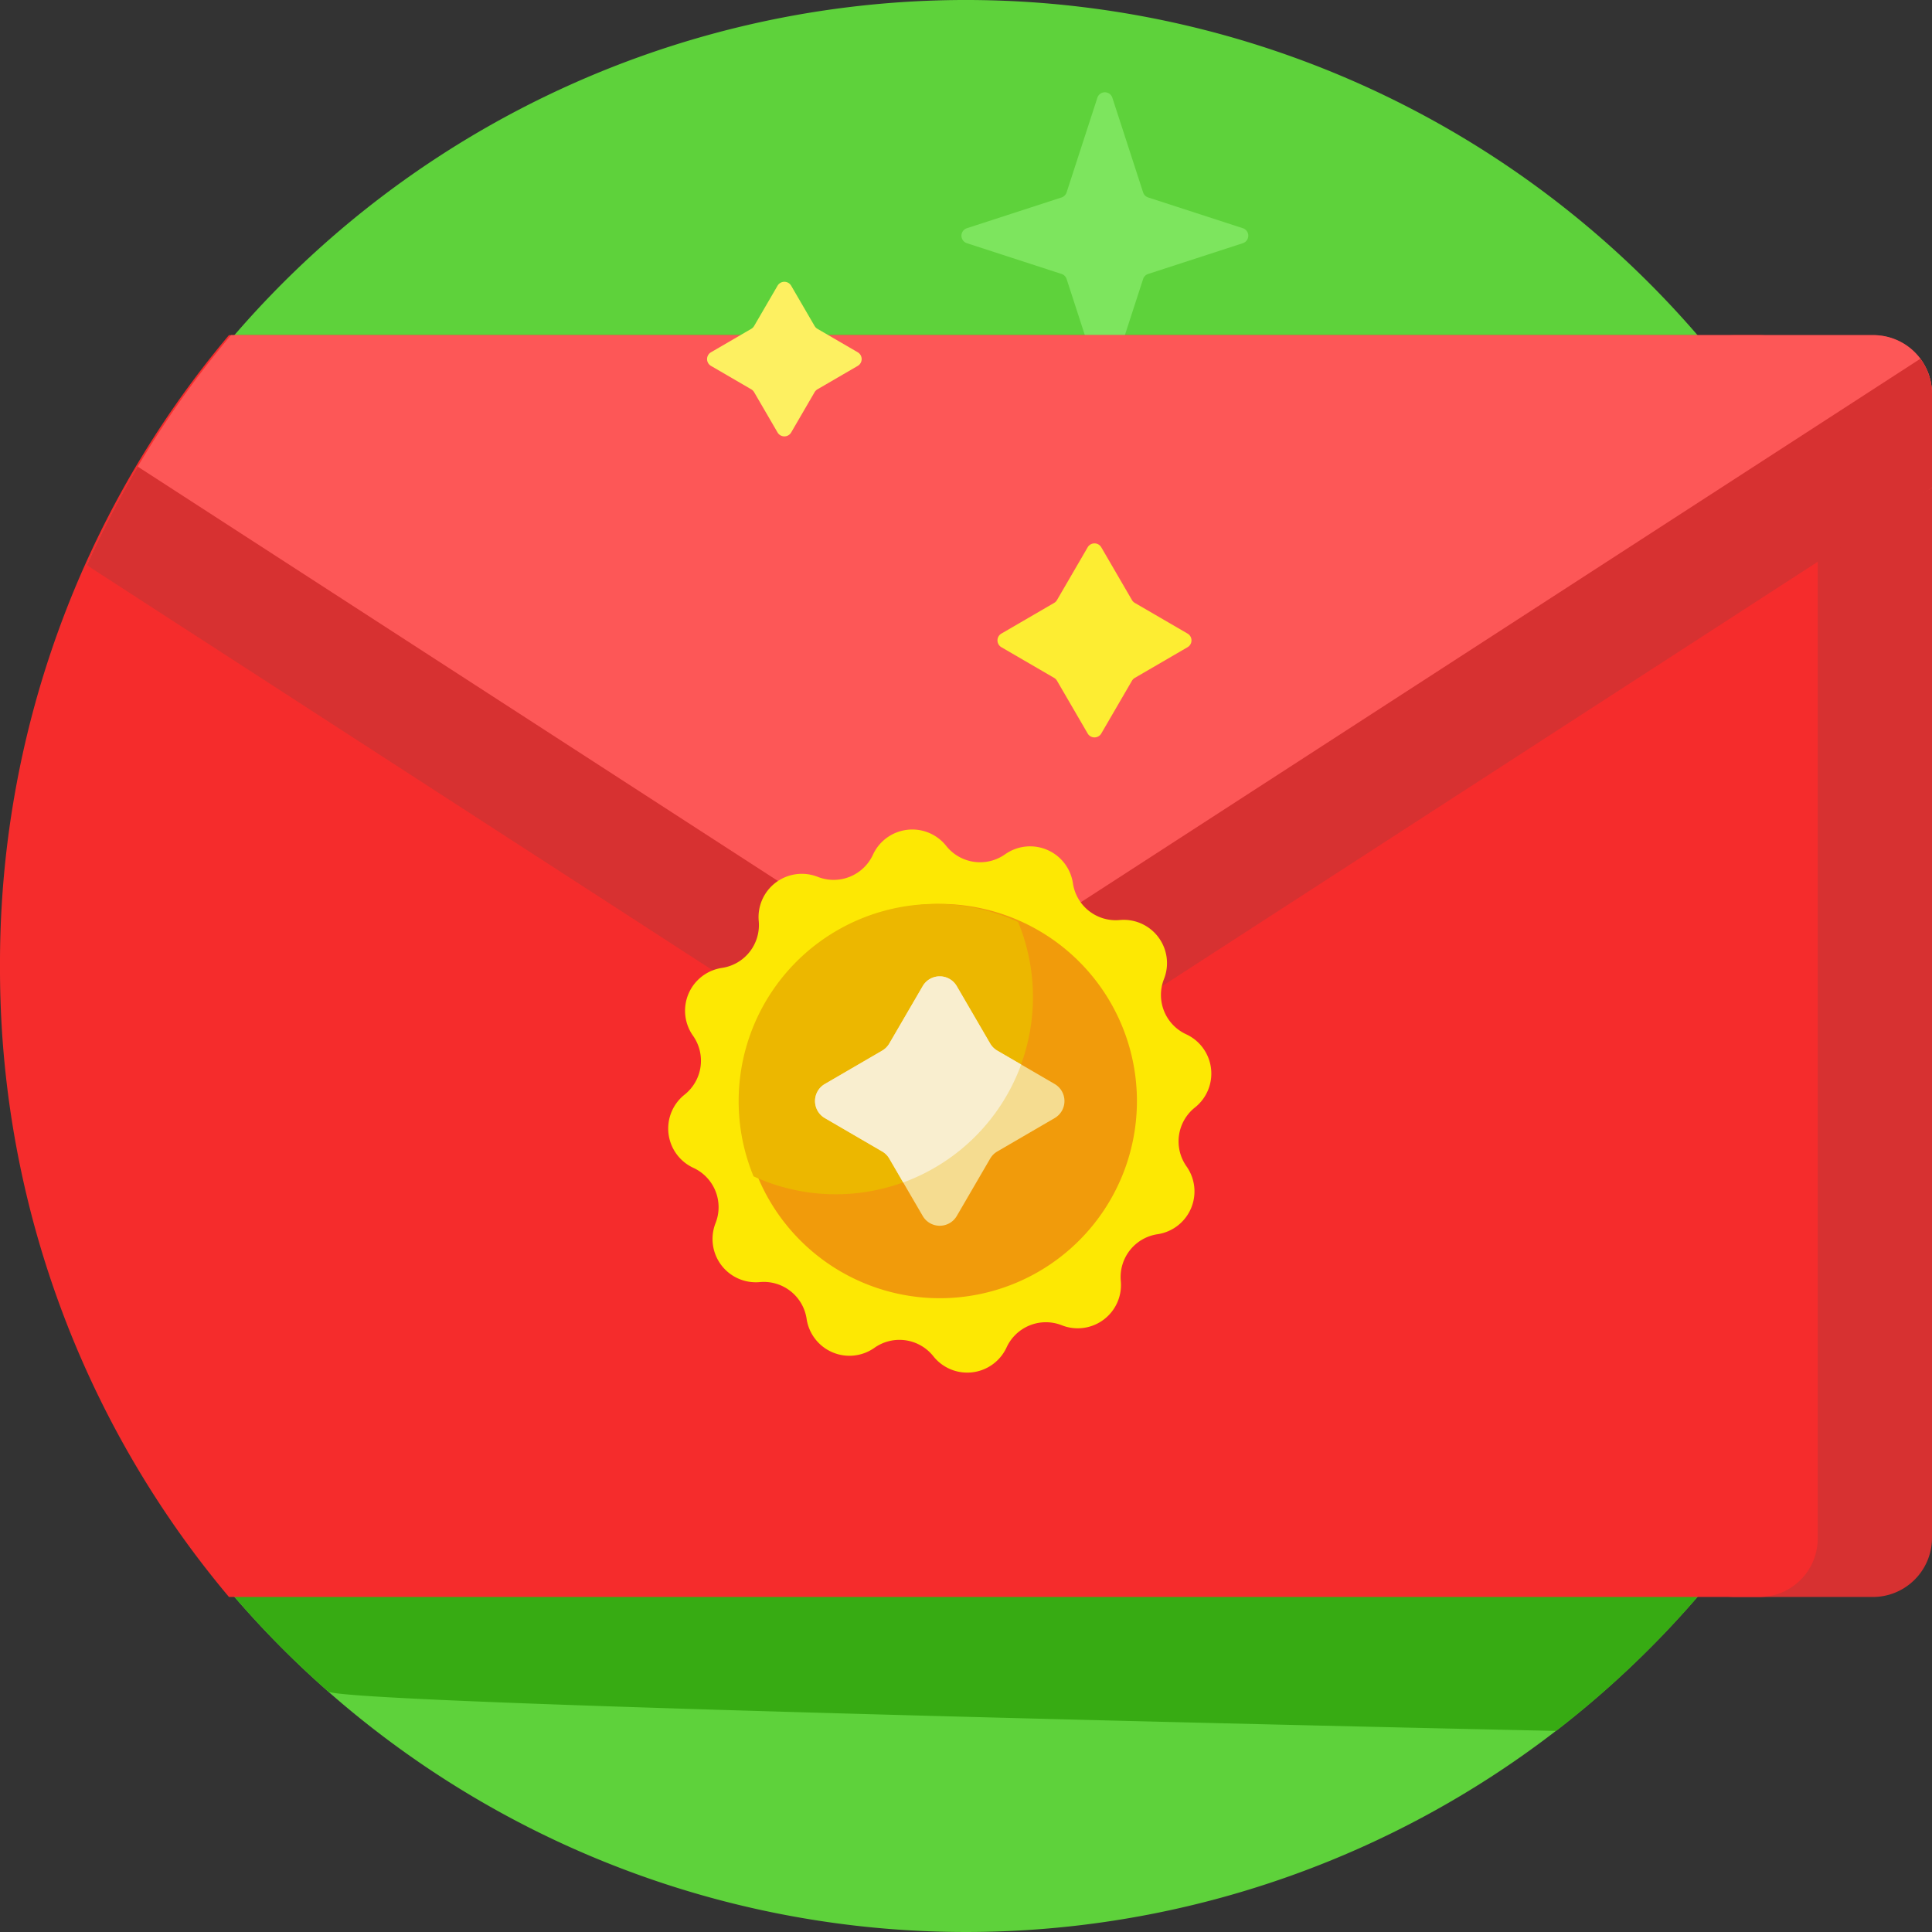
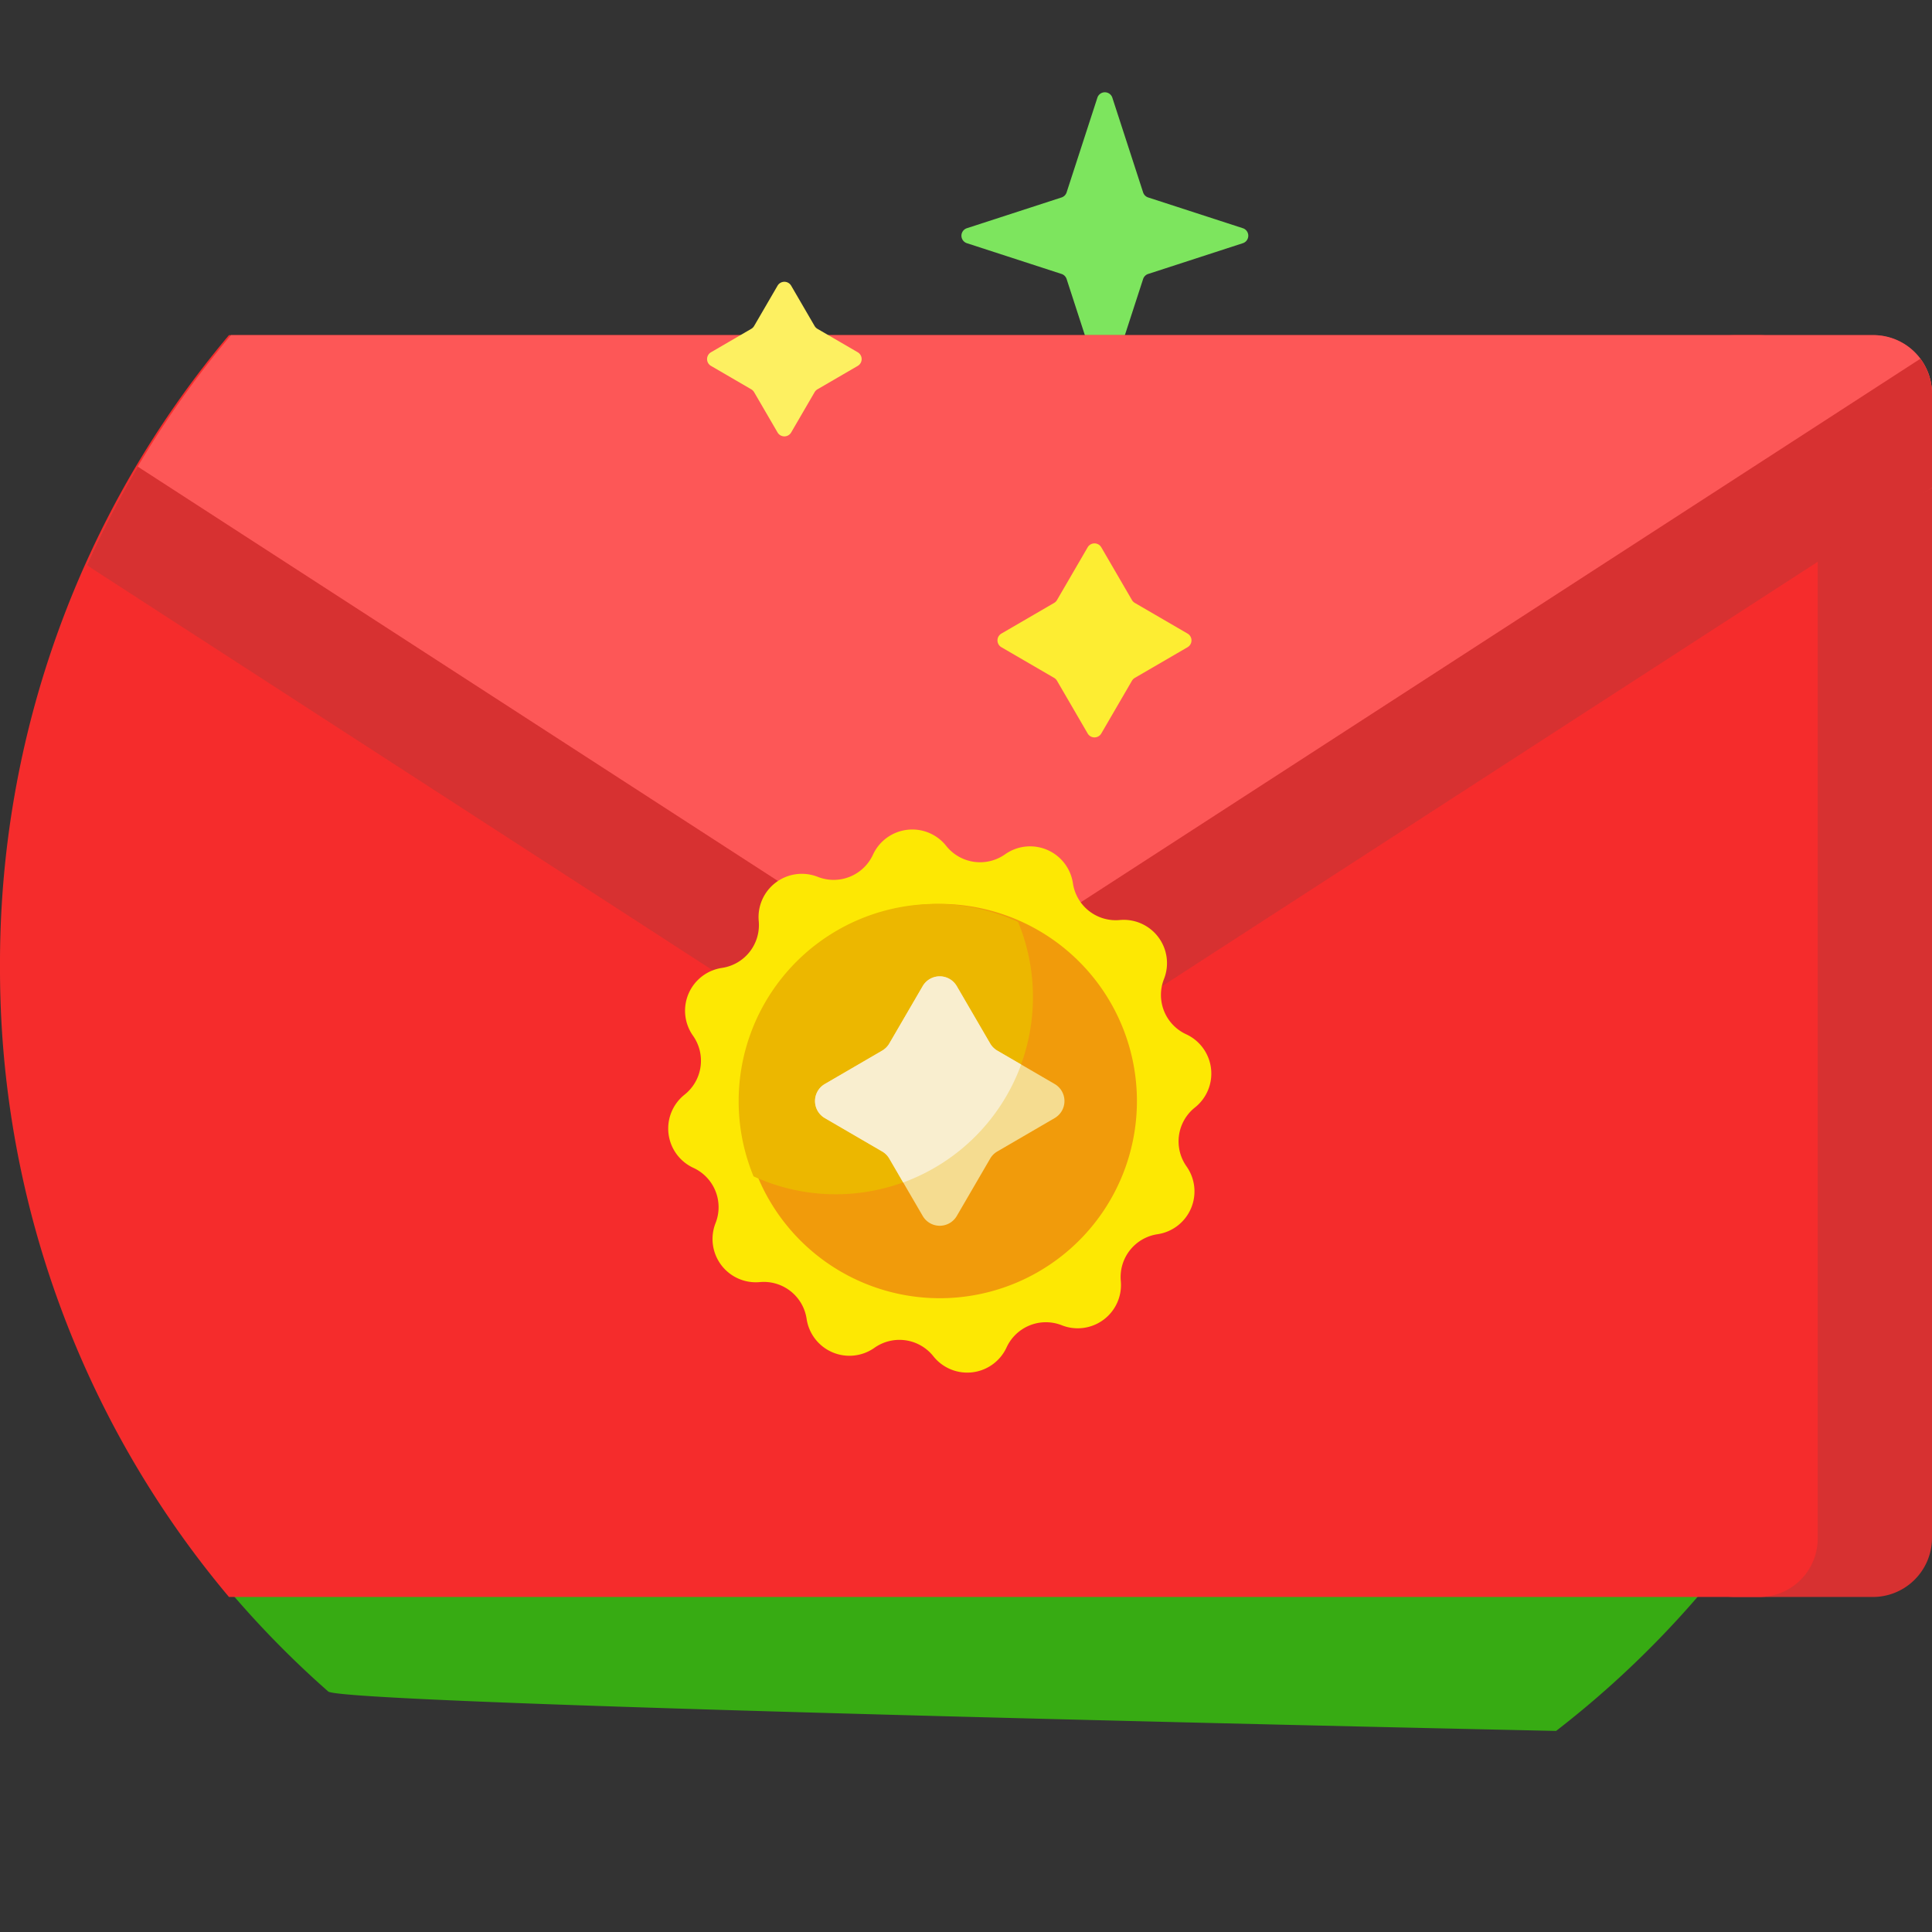
<svg xmlns="http://www.w3.org/2000/svg" id="envelope_1_" data-name="envelope (1)" width="64" height="64" viewBox="0 0 64 64">
  <rect x="0" y="0" width="64" height="64" fill="#333333" stroke="none" />
-   <path id="Path_7015" data-name="Path 7015" d="M11,57.86A32,32,0,1,0,11,17.14,31.869,31.869,0,0,1,18.311,37.5,31.87,31.87,0,0,1,11,57.86Z" transform="translate(-3.689 -5.5)" fill="#5ED23B" />
  <path id="Path_7016" data-name="Path 7016" d="M108.345,394.5H58.967q-.578.794-1.2,1.552a32.2,32.2,0,0,0,3.559,3.673c.514.452,40.675,1.306,40.675,1.306A32.193,32.193,0,0,0,108.345,394.5Z" transform="translate(-50.453 -343.692)" fill="#37ab13" />
  <path id="Path_7017" data-name="Path 7017" d="M187.954,35.153l1.017,3.13a.261.261,0,0,0,.5,0l1.017-3.13a.261.261,0,0,1,.168-.168l3.13-1.017a.261.261,0,0,0,0-.5l-3.13-1.017a.261.261,0,0,1-.168-.168l-1.017-3.13a.261.261,0,0,0-.5,0l-1.017,3.13a.261.261,0,0,1-.168.168l-3.13,1.017a.261.261,0,0,0,0,.5l3.13,1.017a.261.261,0,0,1,.168.168Z" transform="translate(-152.621 -25.91)" fill="#7de55e" />
  <path id="Path_7018" data-name="Path 7018" d="M1.959,132.3H6.531a1.959,1.959,0,0,0,1.959-1.959V92.459A1.959,1.959,0,0,0,6.531,90.5H1.959A1.959,1.959,0,0,0,0,92.459v37.878A1.959,1.959,0,0,0,1.959,132.3Z" transform="translate(55.51 -79.398)" fill="#d73131" />
  <path id="Path_7019" data-name="Path 7019" d="M29,111.4a32.324,32.324,0,0,0,7.585,20.9H87.3a1.937,1.937,0,0,0,1.914-1.959V92.459A1.937,1.937,0,0,0,87.3,90.5H36.584A32.324,32.324,0,0,0,29,111.4Z" transform="translate(-29 -79.398)" fill="#f52c2c" />
  <path id="Path_7020" data-name="Path 7020" d="M0,98.12l28.583,15.753L61.124,95.558v-3.1A1.937,1.937,0,0,0,59.209,90.5H4.777A32.13,32.13,0,0,0,0,98.12Z" transform="translate(2.876 -79.398)" fill="#fd5757" />
  <path id="Path_7021" data-name="Path 7021" d="M0,103.331l28.583,18.5,32.541-21.064v-3.1a1.981,1.981,0,0,0-.383-1.176l-32.285,20.9L1.687,100.065A32.15,32.15,0,0,0,0,103.331Z" transform="translate(2.876 -84.608)" fill="#d73131" />
  <path id="Path_7022" data-name="Path 7022" d="M189.164,230.87a1.434,1.434,0,0,1,1.55,1.217,1.434,1.434,0,0,0,2.247.96,1.434,1.434,0,0,1,1.951.279,1.434,1.434,0,0,0,2.426-.292,1.434,1.434,0,0,1,1.829-.734,1.434,1.434,0,0,0,1.955-1.466,1.434,1.434,0,0,1,1.217-1.55,1.434,1.434,0,0,0,.96-2.247,1.434,1.434,0,0,1,.279-1.951,1.434,1.434,0,0,0-.292-2.426,1.434,1.434,0,0,1-.734-1.829,1.434,1.434,0,0,0-1.466-1.955,1.434,1.434,0,0,1-1.55-1.217,1.434,1.434,0,0,0-2.247-.96,1.434,1.434,0,0,1-1.951-.279,1.434,1.434,0,0,0-2.426.292,1.434,1.434,0,0,1-1.829.734,1.434,1.434,0,0,0-1.955,1.466,1.434,1.434,0,0,1-1.217,1.55,1.434,1.434,0,0,0-.96,2.247,1.434,1.434,0,0,1-.279,1.951,1.434,1.434,0,0,0,.292,2.426,1.434,1.434,0,0,1,.734,1.829A1.434,1.434,0,0,0,189.164,230.87Z" transform="translate(-163.994 -188.399)" fill="#fde803" />
  <path id="Path_7023" data-name="Path 7023" d="M205,241.281a6.531,6.531,0,1,0,6.531-6.531A6.531,6.531,0,0,0,205,241.281Z" transform="translate(-180.4 -204.807)" fill="#f19b0b" />
  <path id="Path_7024" data-name="Path 7024" d="M231.353,241.281a6.509,6.509,0,0,0,.493,2.494,6.534,6.534,0,0,0,8.763-8.43,6.533,6.533,0,0,0-9.256,5.936Z" transform="translate(-206.884 -204.807)" fill="#ecb700" />
  <path id="Path_7025" data-name="Path 7025" d="M200.78,147.86l1.016,1.747a.261.261,0,0,0,.452,0l1.016-1.747a.261.261,0,0,1,.094-.094l1.747-1.016a.261.261,0,0,0,0-.452l-1.747-1.016a.261.261,0,0,1-.094-.094l-1.016-1.747a.261.261,0,0,0-.452,0l-1.016,1.747a.261.261,0,0,1-.094.094l-1.747,1.016a.261.261,0,0,0,0,.452l1.747,1.016A.262.262,0,0,1,200.78,147.86Z" transform="translate(-165.766 -125.31)" fill="#fded32" />
  <path id="Path_7026" data-name="Path 7026" d="M284.016,80.615l.776,1.334a.261.261,0,0,0,.452,0l.776-1.334a.261.261,0,0,1,.094-.094l1.334-.776a.261.261,0,0,0,0-.452l-1.334-.776a.261.261,0,0,1-.094-.094l-.776-1.334a.261.261,0,0,0-.452,0l-.776,1.334a.26.26,0,0,1-.094.094l-1.334.776a.261.261,0,0,0,0,.452l1.334.776A.262.262,0,0,1,284.016,80.615Z" transform="translate(-259.035 -67.624)" fill="#fdf061" />
  <path id="Path_7027" data-name="Path 7027" d="M225.825,259.151l1.106,1.9a.653.653,0,0,0,1.129,0l1.106-1.9a.654.654,0,0,1,.236-.236l1.9-1.106a.653.653,0,0,0,0-1.129l-1.9-1.106a.654.654,0,0,1-.236-.236l-1.106-1.9a.653.653,0,0,0-1.129,0l-1.106,1.9a.654.654,0,0,1-.236.236l-1.9,1.106a.653.653,0,0,0,0,1.129l1.9,1.106A.653.653,0,0,1,225.825,259.151Z" transform="translate(-196.365 -220.771)" fill="#f5dc90" />
  <path id="Path_7028" data-name="Path 7028" d="M234.674,257.809l1.9,1.106a.654.654,0,0,1,.236.236l.46.791a6.549,6.549,0,0,0,3.908-3.908l-.791-.46a.653.653,0,0,1-.236-.236l-1.106-1.9a.653.653,0,0,0-1.129,0l-1.106,1.9a.653.653,0,0,1-.236.236l-1.9,1.106A.653.653,0,0,0,234.674,257.809Z" transform="translate(-207.351 -220.771)" fill="#f9eecf" />
</svg>